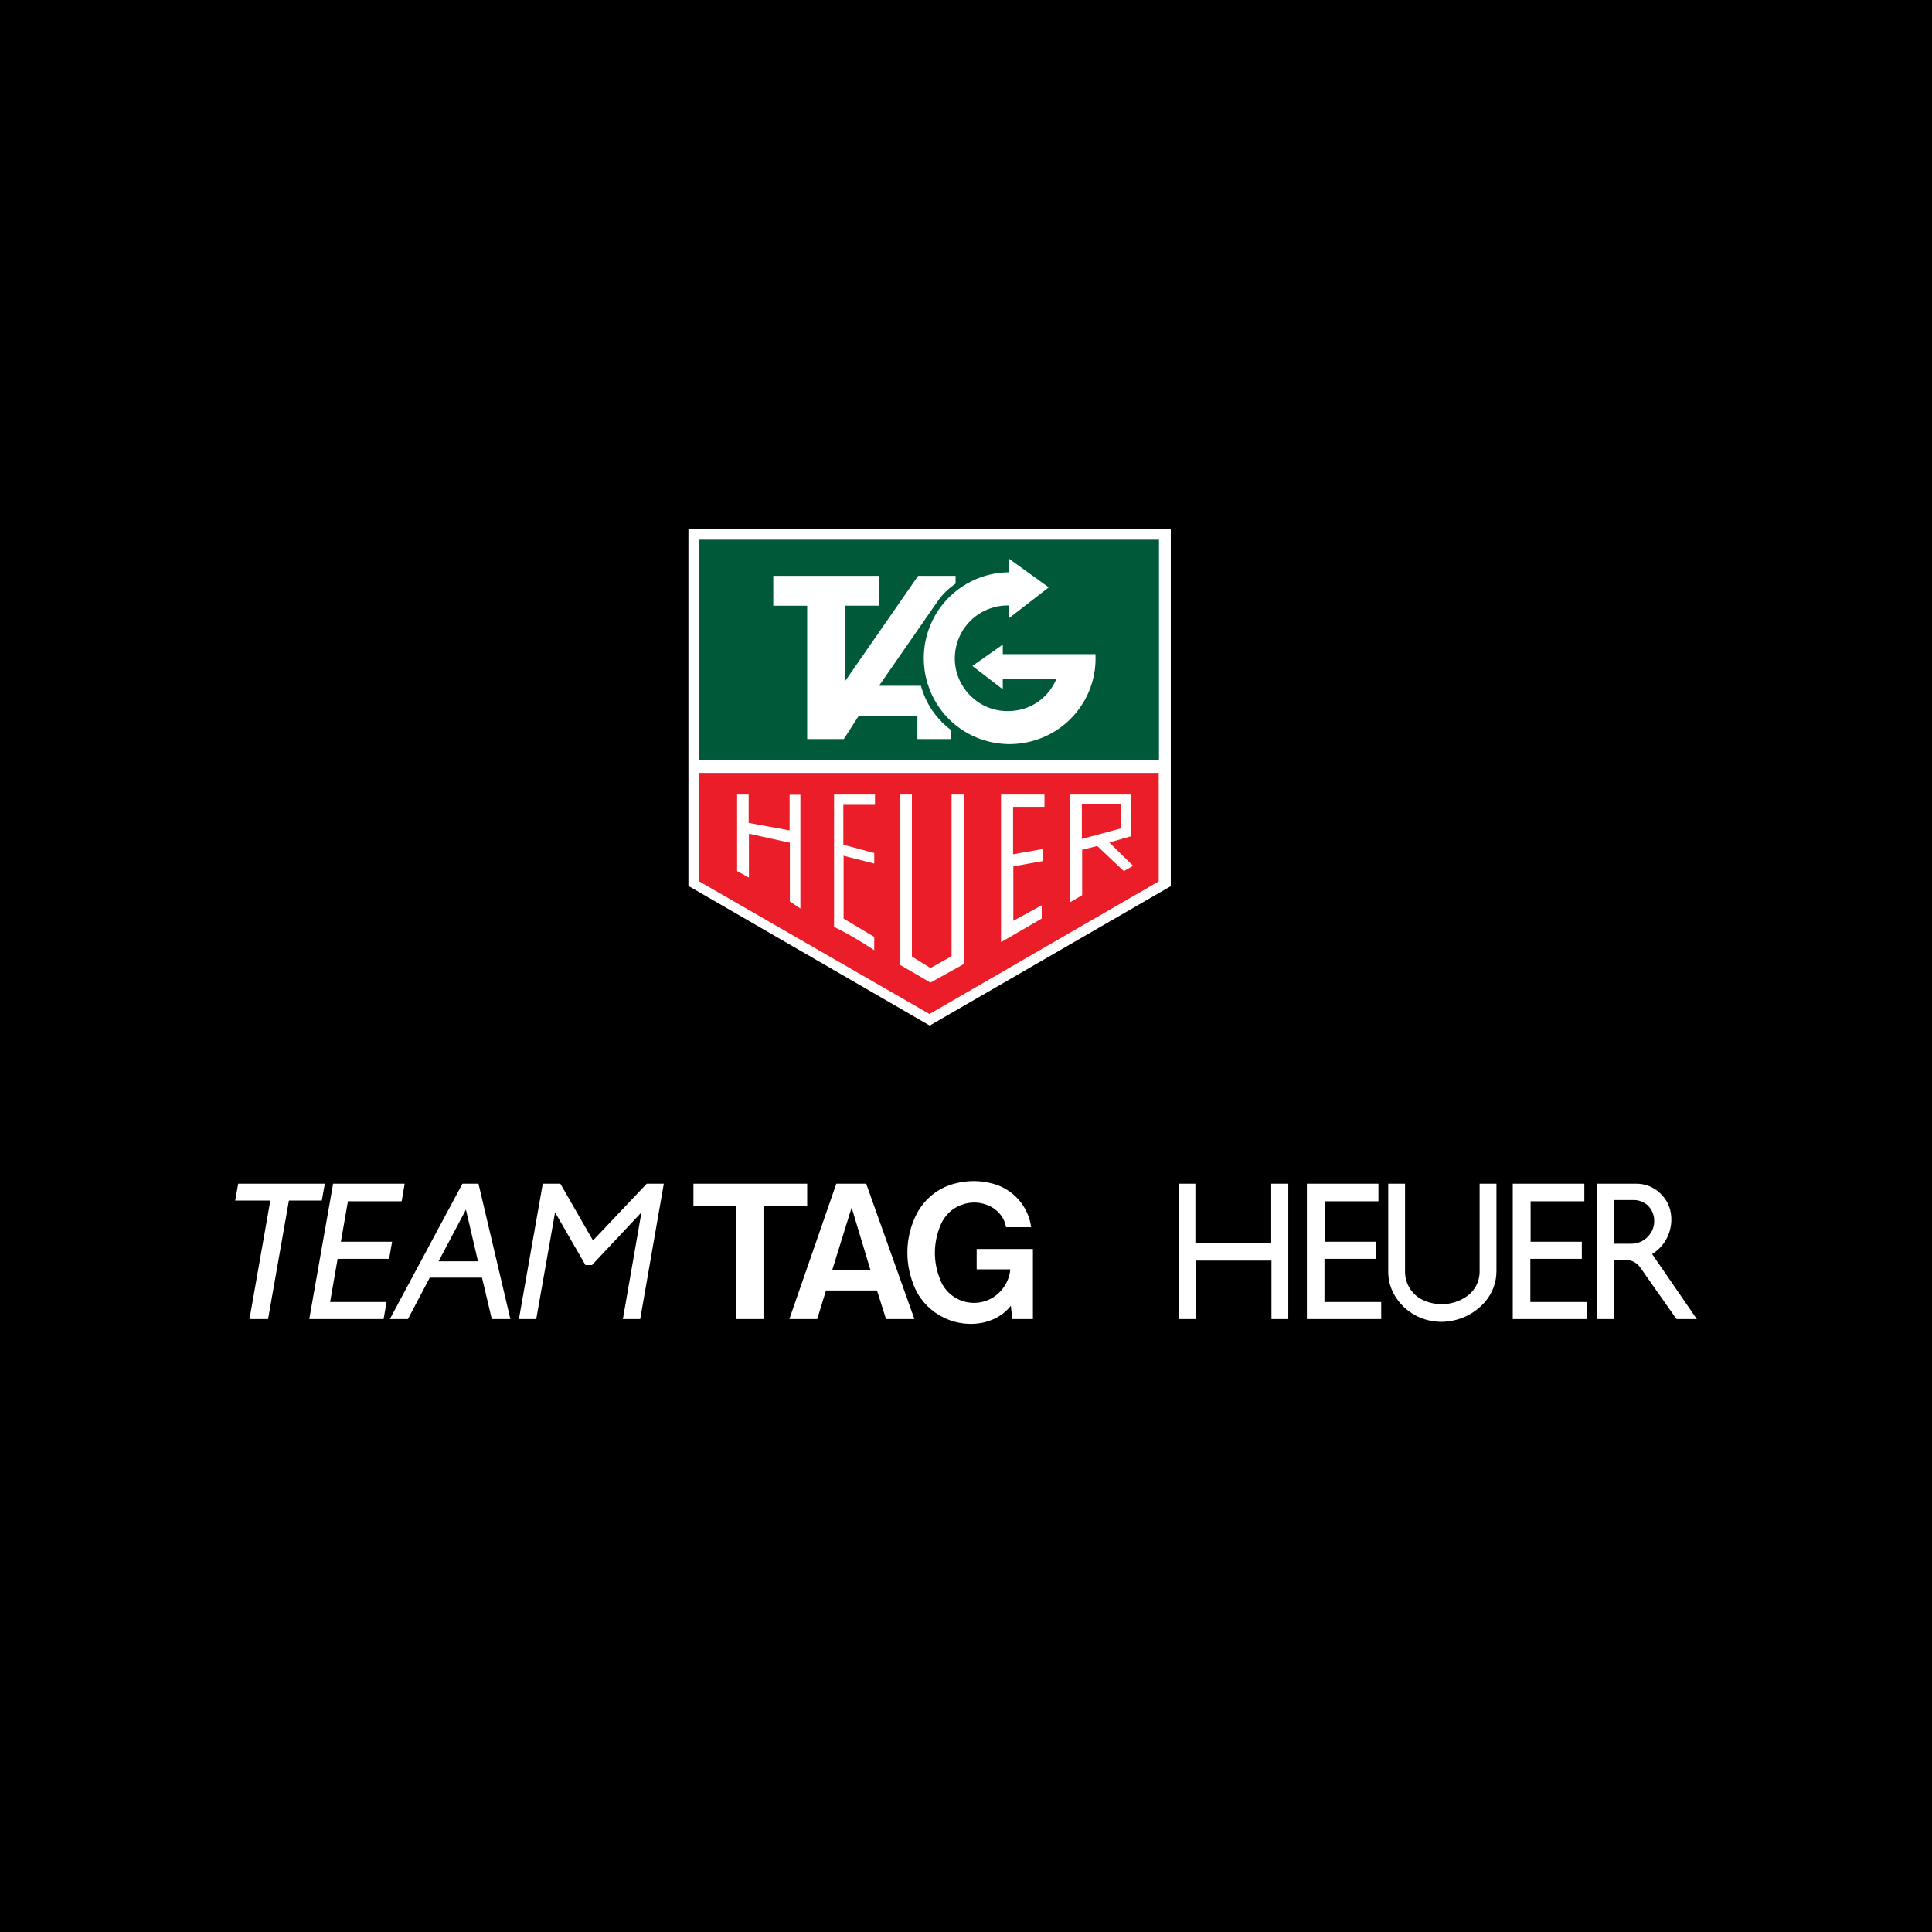
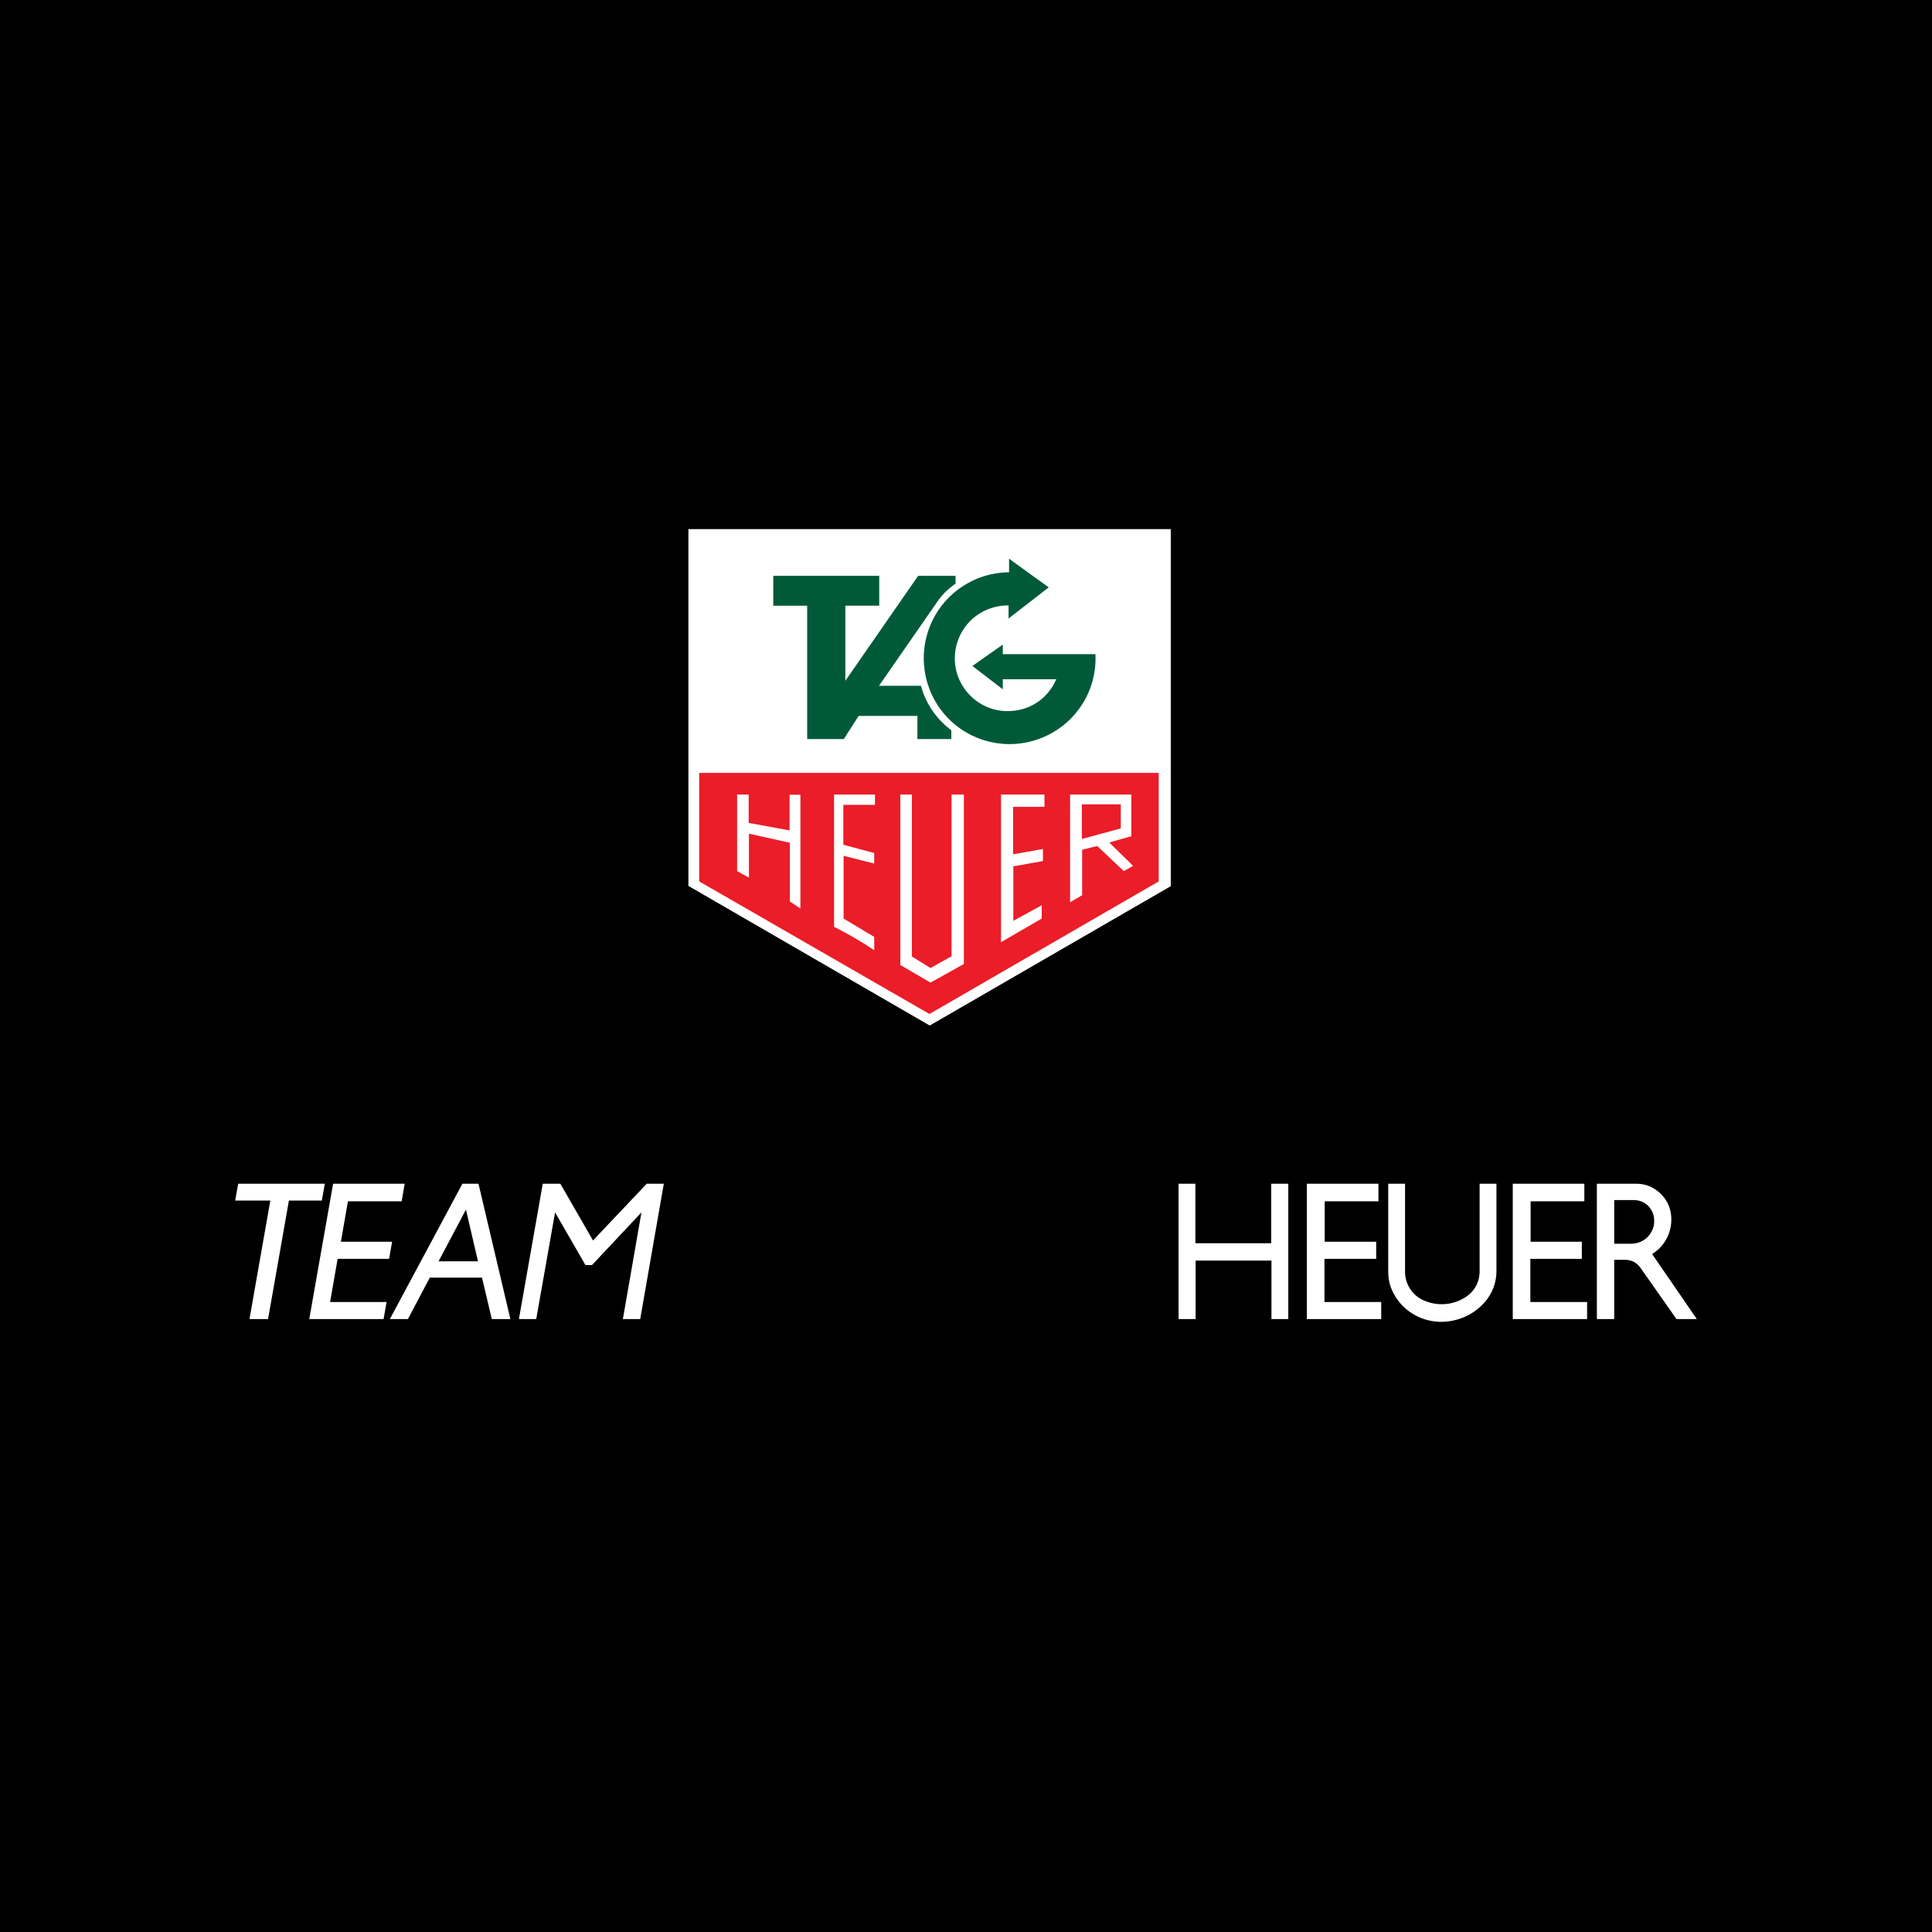
<svg xmlns="http://www.w3.org/2000/svg" version="1.0" id="Layer_1" x="0px" y="0px" width="192.756px" height="192.756px" viewBox="0 0 192.756 192.756" enable-background="new 0 0 192.756 192.756" xml:space="preserve">
  <g>
    <polygon fill-rule="evenodd" clip-rule="evenodd" points="0,0 192.756,0 192.756,192.756 0,192.756 0,0  " />
    <polygon fill-rule="evenodd" clip-rule="evenodd" fill="#FFFFFF" points="68.683,52.79 116.808,52.79 116.808,88.414    92.758,102.318 68.683,88.389 68.683,52.79  " />
-     <path fill-rule="evenodd" clip-rule="evenodd" fill="#005A39" d="M69.76,53.842h45.871v21.996H69.76V53.842L69.76,53.842z    M100.675,55.746l3.958,2.856l-4.009,3.106v-1.303c-1.953-0.025-3.757,1.002-4.709,2.73c-0.927,1.704-0.877,3.783,0.2,5.412   c1.078,1.653,2.931,2.555,4.885,2.38c1.954-0.151,3.607-1.353,4.385-3.157h-5.337v1.002l-3.031-2.33l3.031-2.129v0.952h9.244   c0.176,3.507-1.803,6.739-4.984,8.192c-3.182,1.453-6.915,0.852-9.47-1.554c-2.53-2.405-3.357-6.112-2.08-9.369   c1.278-3.256,4.409-5.412,7.917-5.436V55.746L100.675,55.746z M77.15,57.449h10.572v2.981h-3.382v7.491l7.265-10.472h3.733v0.777   c-0.751,0.526-1.353,1.103-1.854,1.854l-5.787,8.342h4.184c0.501,1.804,1.528,3.307,3.031,4.434v0.877H91.53v-2.305h-5.862   l-1.478,2.305h-3.658V60.431H77.15V57.449L77.15,57.449z" />
+     <path fill-rule="evenodd" clip-rule="evenodd" fill="#005A39" d="M69.76,53.842h45.871v21.996V53.842L69.76,53.842z    M100.675,55.746l3.958,2.856l-4.009,3.106v-1.303c-1.953-0.025-3.757,1.002-4.709,2.73c-0.927,1.704-0.877,3.783,0.2,5.412   c1.078,1.653,2.931,2.555,4.885,2.38c1.954-0.151,3.607-1.353,4.385-3.157h-5.337v1.002l-3.031-2.33l3.031-2.129v0.952h9.244   c0.176,3.507-1.803,6.739-4.984,8.192c-3.182,1.453-6.915,0.852-9.47-1.554c-2.53-2.405-3.357-6.112-2.08-9.369   c1.278-3.256,4.409-5.412,7.917-5.436V55.746L100.675,55.746z M77.15,57.449h10.572v2.981h-3.382v7.491l7.265-10.472h3.733v0.777   c-0.751,0.526-1.353,1.103-1.854,1.854l-5.787,8.342h4.184c0.501,1.804,1.528,3.307,3.031,4.434v0.877H91.53v-2.305h-5.862   l-1.478,2.305h-3.658V60.431H77.15V57.449L77.15,57.449z" />
    <path fill-rule="evenodd" clip-rule="evenodd" fill="#EA1D28" d="M69.76,77.115h45.845v10.823l-22.872,13.228L69.76,87.938V77.115   L69.76,77.115z M83.213,79.27h4.084v1.027H84.14v3.983l3.082,0.827v1.052l-3.057-0.777v6.263l3.057,1.829v1.328   c-1.328-0.877-2.581-1.628-4.009-2.33V79.27L83.213,79.27z M73.543,79.27h1.152v2.831l4.084,0.751v-3.558h1.077v11.349   l-1.052-0.702V84.08l-4.083-0.901v4.384l-1.178-0.651V79.27L73.543,79.27z M89.827,79.27h1.152v16.159l1.854,1.152l2.104-1.178   V79.27h1.228v16.91l-3.332,1.853l-3.006-1.753V79.27L89.827,79.27z M99.873,79.27h4.334v1.228h-3.132v4.734l2.981-0.526v1.203   l-2.956,0.526v5.437l2.831-1.554v1.328L99.873,94V79.27L99.873,79.27z M106.763,79.27h6.112v4.159l-2.204,0.626l2.38,2.33   l-0.927,0.526l-2.656-2.505l-1.503,0.376v4.534l-1.202,0.702V79.27L106.763,79.27z M107.939,80.247h3.884v2.405l-3.884,1.052   V80.247L107.939,80.247z" />
    <path fill-rule="evenodd" clip-rule="evenodd" fill="#FFFFFF" d="M23.765,118.1h8.643l-0.301,1.68h-3.282l-2.08,11.824h-1.854   l2.079-11.824h-3.507L23.765,118.1L23.765,118.1z M33.234,118.1h7.14l-0.301,1.754h-5.361l-0.702,4.033h5.111l-0.3,1.705h-5.136   l-0.751,4.309h5.637l-0.301,1.703h-7.415L33.234,118.1L33.234,118.1z M46.487,120.682l-2.731,5.16h3.933L46.487,120.682   L46.487,120.682z M46.136,118.1h1.603l3.182,13.504h-1.854l-0.977-4.133h-5.211l-2.18,4.133h-1.804L46.136,118.1L46.136,118.1z    M54.153,118.1h1.754l3.256,5.662l5.361-5.662h1.704l-2.355,13.504h-1.729l1.854-10.646l-4.936,5.26h-0.651l-3.031-5.26   l-1.879,10.646h-1.729L54.153,118.1L54.153,118.1z" />
-     <path fill-rule="evenodd" clip-rule="evenodd" fill="#FFFFFF" d="M73.468,131.604v-11.248h-4.284V118.1h11.349v2.256h-4.359v11.248   H73.468L73.468,131.604z M83.038,126.693l3.808,0.025l-1.879-6.238L83.038,126.693L83.038,126.693z M78.754,131.604l4.685-13.504   h2.981l4.81,13.504h-2.831l-0.902-2.855h-5.086l-0.876,2.855H78.754L78.754,131.604z M103.055,131.604H101l-0.149-1.328   c-0.652,0.828-1.528,1.354-2.556,1.629c-2.781,0.701-5.737-0.701-6.965-3.281c-1.102-2.43-1.077-5.137,0.125-7.516   c0.801-1.504,2.129-2.58,3.757-3.008c1.303-0.35,2.556-0.35,3.858,0c2.029,0.553,3.532,2.256,3.808,4.336h-2.505   c-0.15-0.902-0.727-1.629-1.528-2.055c-0.927-0.477-1.954-0.527-2.906-0.176c-0.977,0.352-1.703,1.076-2.104,2.029   c-0.727,1.754-0.751,3.633-0.05,5.387c0.576,1.604,2.23,2.58,3.908,2.33c1.653-0.227,2.956-1.629,3.106-3.309h-3.357v-2.029h5.612   V131.604L103.055,131.604z" />
    <path fill-rule="evenodd" clip-rule="evenodd" fill="#FFFFFF" d="M117.585,118.1h1.678v5.938h7.566V118.1h1.704v13.504h-1.679   v-5.836h-7.566v5.836h-1.703V118.1L117.585,118.1z M130.387,118.1h7.14v1.754h-5.361v4.033h5.136v1.705h-5.16v4.309h5.661v1.703   h-7.415V118.1L130.387,118.1z M138.504,118.1h1.678v8.744c-0.025,1.303,0.777,2.48,2.004,2.957c1.328,0.525,2.781,0.4,3.983-0.352   c0.927-0.576,1.453-1.527,1.453-2.605V118.1h1.679v8.719c0,1.152-0.4,2.205-1.152,3.082c-1.103,1.252-2.605,1.93-4.259,1.979   c-1.929,0.025-3.708-0.926-4.71-2.58c-0.451-0.752-0.676-1.527-0.676-2.404V118.1L138.504,118.1z M150.929,118.1h7.141v1.754   h-5.361v4.033h5.11v1.705h-5.136v4.309h5.662v1.703h-7.416V118.1L150.929,118.1z M161.05,119.729v4.359h1.679   c0.651,0,1.253-0.25,1.679-0.701c0.451-0.477,0.677-1.078,0.626-1.729c-0.024-0.525-0.25-1.002-0.626-1.379   c-0.4-0.375-0.902-0.551-1.428-0.551H161.05L161.05,119.729z M159.321,118.1h3.934c0.901,0,1.703,0.326,2.354,0.928   c0.677,0.627,1.053,1.402,1.128,2.305c0.125,1.529-0.602,2.982-1.904,3.783l4.459,6.488h-2.029l-3.607-5.135   c-0.351-0.502-0.901-0.777-1.503-0.777h-1.103v5.912h-1.729V118.1L159.321,118.1z" />
  </g>
</svg>